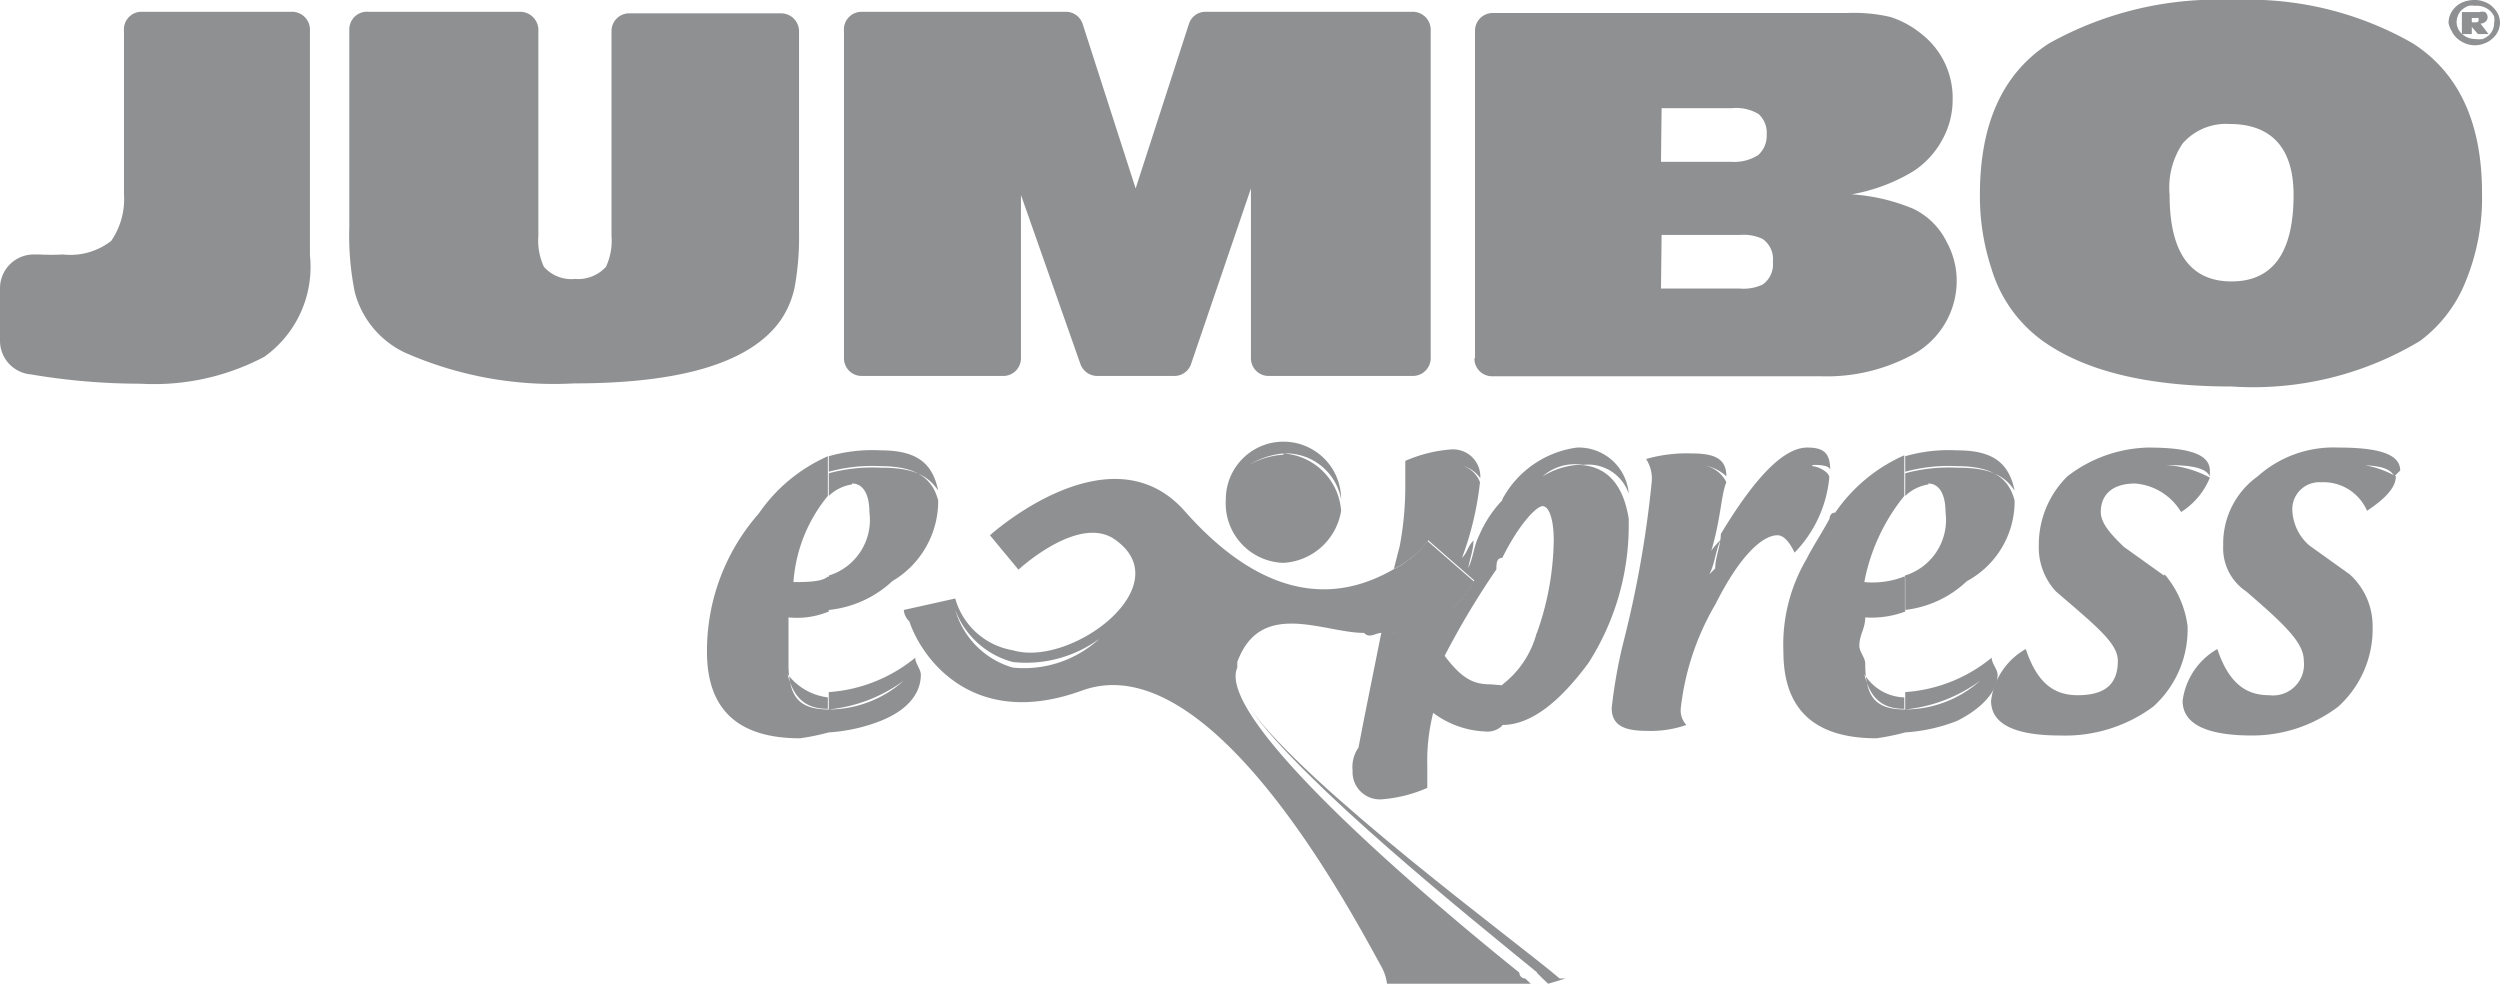
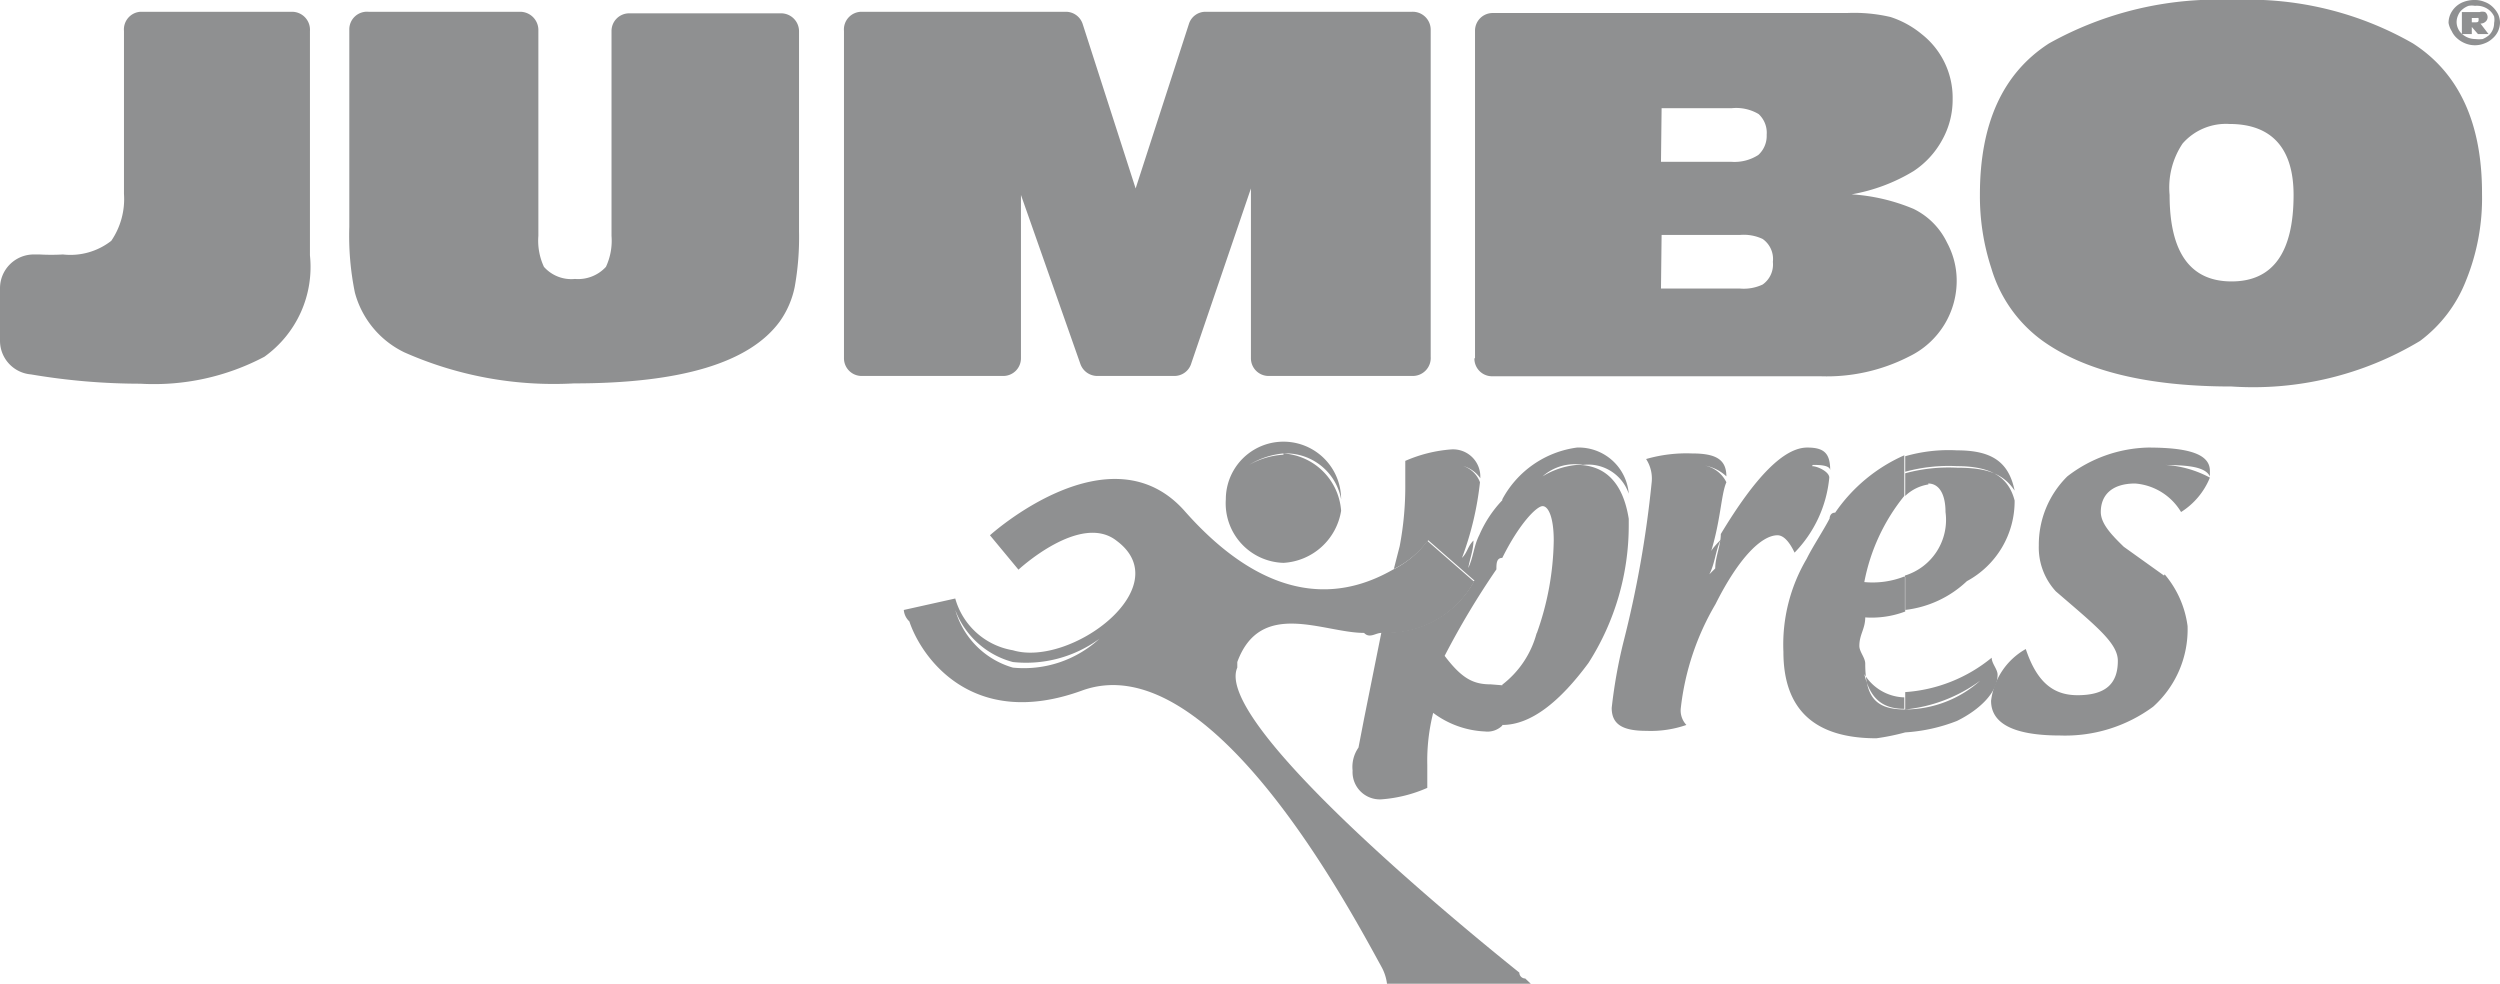
<svg xmlns="http://www.w3.org/2000/svg" viewBox="0 0 80.66 31.74">
  <defs>
    <style>
      .cls-1,
      .cls-2 {
        fill: #8F9091;
      }

      .cls-1 {
        fill-rule: evenodd;
      }
    </style>
  </defs>
  <g id="Layer_2" data-name="Layer 2">
    <g id="Layer_1-2" data-name="Layer 1">
      <path class="cls-1" d="M72.07,0A10.67,10.67,0,0,1,77.85,1.4q2.24,1.44,2.23,4.86a7.06,7.06,0,0,1-.52,2.8A4.44,4.44,0,0,1,78.08,11,10.45,10.45,0,0,1,72,12.47q-4.06,0-6.12-1.49a4.44,4.44,0,0,1-1.63-2.32,7.46,7.46,0,0,1-.37-2.38c0-2.3.74-3.92,2.23-4.88A11.14,11.14,0,0,1,72.07,0Zm-.14,4a1.86,1.86,0,0,0-1.51.63A2.55,2.55,0,0,0,70,6.29c0,1.86.67,2.79,2,2.79s2-.93,2-2.79C74,4.79,73.3,4,71.93,4Zm7.93-4a.8.8,0,0,1,.3.06.71.71,0,0,1,.26.16.84.84,0,0,1,.18.24.71.71,0,0,1,.06.28A.72.72,0,0,1,80.6,1a.69.69,0,0,1-.18.24.76.76,0,0,1-.26.16.83.83,0,0,1-.62,0,.87.87,0,0,1-.26-.16A.69.69,0,0,1,79.1,1,.72.72,0,0,1,79,.74a.69.69,0,0,1,.12-.39.76.76,0,0,1,.32-.27A1,1,0,0,1,79.86,0Zm0,.19a.57.57,0,0,0-.22,0,.67.67,0,0,0-.2.12.46.46,0,0,0-.13.18.54.54,0,0,0-.05.21.52.52,0,0,0,.18.4.65.65,0,0,0,.43.16.93.93,0,0,0,.23,0,.82.82,0,0,0,.2-.12.54.54,0,0,0,.17-.4.52.52,0,0,0,0-.21.59.59,0,0,0-.13-.18A.63.63,0,0,0,79.84.19Zm.43.91h-.34L79.75.87V1.1h-.32V.39H80a.3.3,0,0,1,.18,0,.21.21,0,0,1,.08.16.19.19,0,0,1-.08.16.23.23,0,0,1-.15.05ZM79.75.72h.11c.07,0,.11,0,.11-.08s0-.06-.08-.06h-.14ZM11.89.38h4.9a.59.59,0,0,1,.58.57V7.61a2,2,0,0,0,.18,1,1.18,1.18,0,0,0,1,.39,1.22,1.22,0,0,0,1-.39,2,2,0,0,0,.18-1V1a.57.57,0,0,1,.56-.57h4.92a.58.58,0,0,1,.57.57V7.48a9,9,0,0,1-.14,1.78,2.93,2.93,0,0,1-.48,1.11q-1.46,2-6.64,2a11.89,11.89,0,0,1-5.47-1,3,3,0,0,1-1.6-1.93,9.14,9.14,0,0,1-.18-2.12V.94A.57.57,0,0,1,11.89.38Zm33.7,11.75H40.94a.57.57,0,0,1-.58-.57V6.08l-1.92,5.63a.57.57,0,0,1-.56.42H35.4a.58.58,0,0,1-.54-.38L32.94,6.29v5.27a.57.57,0,0,1-.57.57H27.8a.57.57,0,0,1-.57-.56V1A.57.57,0,0,1,27.8.38h6.58a.57.57,0,0,1,.55.39l1.71,5.31L38.36.77A.56.56,0,0,1,38.9.38h6.66a.58.58,0,0,1,.6.57V11.51A.58.58,0,0,1,45.59,12.13Zm2-.57V1a.57.57,0,0,1,.57-.58H59.59A5.15,5.15,0,0,1,61,.55a3.07,3.07,0,0,1,1,.55,2.61,2.61,0,0,1,1,2.1,2.65,2.65,0,0,1-.34,1.32,2.81,2.81,0,0,1-.92,1,5.75,5.75,0,0,1-2,.75,6.18,6.18,0,0,1,2,.47,2.33,2.33,0,0,1,1.08,1.09A2.57,2.57,0,0,1,63.13,9a2.71,2.71,0,0,1-1.53,2.5,5.82,5.82,0,0,1-2.86.64H48.14A.57.57,0,0,1,47.57,11.56Zm6-6.34h2.26A1.42,1.42,0,0,0,56.73,5,.83.83,0,0,0,57,4.35a.82.82,0,0,0-.26-.67,1.42,1.42,0,0,0-.86-.19H53.61Zm0,4.09h2.55a1.43,1.43,0,0,0,.73-.13.79.79,0,0,0,.33-.73.79.79,0,0,0-.33-.74,1.43,1.43,0,0,0-.73-.13H53.61ZM0,9.3A1.09,1.09,0,0,1,1.1,8.21h.18a6.59,6.59,0,0,0,.75,0,2.14,2.14,0,0,0,1.56-.44A2.39,2.39,0,0,0,4,6.26V1A.57.57,0,0,1,4.53.38H9.42A.58.58,0,0,1,10,1V8.24a3.56,3.56,0,0,1-1.47,3.27,7.61,7.61,0,0,1-4,.87A21.1,21.1,0,0,1,1,12.08,1.09,1.09,0,0,1,0,11V9.31Z">
      </path>
-       <path class="cls-2" d="M75.39,15A5,5,0,0,0,73,15.6,5,5,0,0,1,75.39,15c1.11,0,1.67,0,1.86.37l.19-.19c0-.55-.75-.74-2-.74a3.67,3.67,0,0,0-2.6.93,2.66,2.66,0,0,0-1.11,2.23,1.67,1.67,0,0,0,.74,1.48c1.3,1.12,1.86,1.67,1.86,2.24a1,1,0,0,1-1.12,1.11c-.74,0-1.3-.38-1.67-1.49a2.26,2.26,0,0,0-1.12,1.67c0,.74.75,1.12,2.24,1.12a4.59,4.59,0,0,0,2.78-.93,3.38,3.38,0,0,0,1.11-2.6,2.24,2.24,0,0,0-.74-1.67l-1.3-.93a1.59,1.59,0,0,1-.55-1.12.87.87,0,0,1,.92-.92,1.53,1.53,0,0,1,1.49.92c.56-.37.93-.74.93-1.11A3,3,0,0,0,75.39,15">
-       </path>
      <path class="cls-2" d="M69.82,18.57l-1.3-.93c-.38-.37-.74-.74-.74-1.12,0-.55.36-.92,1.11-.92a1.9,1.9,0,0,1,1.48.92,2.36,2.36,0,0,0,.93-1.11A3.48,3.48,0,0,0,69.45,15,4.62,4.62,0,0,0,67,15.6,5.13,5.13,0,0,1,69.45,15c.92,0,1.67,0,1.85.37v-.18c0-.56-.74-.75-2-.75a4.43,4.43,0,0,0-2.6.93,3.1,3.1,0,0,0-.92,2.23,2.09,2.09,0,0,0,.55,1.48c1.3,1.12,2,1.67,2,2.24,0,.73-.38,1.11-1.3,1.11-.75,0-1.3-.38-1.67-1.49a2.23,2.23,0,0,0-1.12,1.67c0,.74.74,1.12,2.23,1.12a4.78,4.78,0,0,0,3-.93,3.35,3.35,0,0,0,1.11-2.6,3.22,3.22,0,0,0-.74-1.67">
      </path>
      <path class="cls-2" d="M62.21,15.6c.37,0,.56.37.56.92a1.88,1.88,0,0,1-1.31,2.05v1.11a3.47,3.47,0,0,0,2-.93A2.93,2.93,0,0,0,65,16.15c-.19-.74-.74-1.11-1.86-1.11a5.32,5.32,0,0,0-1.67.18V16a1.39,1.39,0,0,1,.75-.37m-.75,8h0v-.74a3.64,3.64,0,0,0,2.42-.93c.19,0,.19-.19.37-.19h0c-.18,0-.18.19-.37.19a4.92,4.92,0,0,1-2.42.93v-.56a4.93,4.93,0,0,0,2.79-1.11c0,.19.19.37.19.55,0,.56-.56,1.12-1.31,1.49a5.51,5.51,0,0,1-1.67.37m0-8.36h0v-.55a5.05,5.05,0,0,1,1.67-.19c1.12,0,1.67.37,1.86,1.3-.37-.56-.92-.74-1.86-.74a5.32,5.32,0,0,0-1.67.18m0,3.35v1.11a3.07,3.07,0,0,1-1.29.19c0,.37-.19.55-.19.92,0,.19.19.38.19.57,0,1.11.36,1.48,1.29,1.48v.74a7.33,7.33,0,0,1-.93.19c-2,0-3-.93-3-2.79a5.44,5.44,0,0,1,.75-3c.18-.37.55-.93.74-1.3,0,0,0-.19.18-.19a5.29,5.29,0,0,1,2.23-1.85v.55c-.37.19-.55.38-.93.56.38-.18.56-.37.93-.56V16a6.28,6.28,0,0,0-1.29,2.78,2.8,2.8,0,0,0,1.29-.18m0,3.71v.19a1.56,1.56,0,0,1-1.29-.75c.18.75.55,1.12,1.29,1.12Z">
      </path>
-       <path class="cls-2" d="M58.31,18l.55-1.11L58.31,18" />
      <path class="cls-2" d="M58.49,15a1.72,1.72,0,0,0-.93.18,2.09,2.09,0,0,1,.93-.18c.18,0,.56,0,.56.18,0-.55-.19-.74-.74-.74-.75,0-1.67.93-2.79,2.79,0,.37-.18.74-.18,1.11l-.19.19c.19-.37.19-.74.37-1.12-.18.19-.37.38-.37.56.37-1.11.37-2,.55-2.41a1,1,0,0,0-.92-.56,4.29,4.29,0,0,0-1.49.37A5.53,5.53,0,0,1,54.78,15a1.36,1.36,0,0,1,.92.37c0-.56-.36-.74-1.11-.74a4.7,4.7,0,0,0-1.48.18,1.16,1.16,0,0,1,.18.75,34.81,34.81,0,0,1-.92,5.19A16.36,16.36,0,0,0,52,22.84c0,.55.38.74,1.12.74a3.49,3.49,0,0,0,1.29-.19.68.68,0,0,1-.18-.55,8.47,8.47,0,0,1,1.12-3.35c.74-1.48,1.48-2.22,2-2.22.18,0,.37.18.55.56a4,4,0,0,0,1.12-2.42c0-.19-.38-.37-.56-.37">
      </path>
      <path class="cls-2" d="M49.58,20.42a3.1,3.1,0,0,1-1.11,1.67v1.3c.92,0,1.85-.74,2.78-2a8.23,8.23,0,0,0,1.3-4.46v-.19C52.37,15.6,51.81,15,50.88,15a2.52,2.52,0,0,0-1.11.37,1.56,1.56,0,0,1,1.3-.37,1.38,1.38,0,0,1,1.48.93,1.62,1.62,0,0,0-1.67-1.49,3.22,3.22,0,0,0-2.41,1.67V18c.55-1.11,1.11-1.67,1.3-1.67s.36.37.36,1.11a9.22,9.22,0,0,1-.55,3m-1.11,1.67v1.3a.68.68,0,0,1-.56.19A3,3,0,0,1,46.24,23a6.31,6.31,0,0,0-.19,1.68v.74a4.47,4.47,0,0,1-1.48.37.88.88,0,0,1-.93-.93,1.09,1.09,0,0,1,.19-.74l.18-.93.56-2.79a3.2,3.2,0,0,0,3-1.67l-1.49-1.3a3.06,3.06,0,0,1-1.11.93l.19-.74a10.3,10.3,0,0,0,.18-2v-.75a4.53,4.53,0,0,1,1.48-.37.88.88,0,0,1,.94.93A1,1,0,0,0,47,15a4.29,4.29,0,0,0-1.49.37,3.41,3.41,0,0,1,1.3-.37.87.87,0,0,1,.94.56A10,10,0,0,1,47.17,18c.18-.18.18-.37.37-.56,0,.38-.19.75-.19,1.12v-.19c.19-.37.19-.74.38-1.11a3.81,3.81,0,0,1,.74-1.12V18c-.19,0-.19.19-.19.37a26.26,26.26,0,0,0-1.67,2.79c.56.74.93.92,1.49.92Z">
      </path>
-       <path class="cls-2" d="M27.49,15.6c.37,0,.56.37.56.92a1.88,1.88,0,0,1-1.31,2.05v1.11a3.53,3.53,0,0,0,2.05-.93,3,3,0,0,0,1.48-2.6c-.19-.74-.74-1.11-1.86-1.11a5.32,5.32,0,0,0-1.67.18V16a1.36,1.36,0,0,1,.75-.37m-.75,8h0v-.74a3.64,3.64,0,0,0,2.42-.93c.18,0,.18-.19.37-.19h0c-.19,0-.19.19-.37.19a4.92,4.92,0,0,1-2.42.93v-.56a4.93,4.93,0,0,0,2.79-1.11c0,.19.18.37.18.55,0,.56-.37,1.12-1.3,1.49a5.51,5.51,0,0,1-1.67.37m0-8.36h0v-.55a5.05,5.05,0,0,1,1.67-.19c1.12,0,1.67.37,1.86,1.3-.37-.56-.93-.74-1.86-.74a5.32,5.32,0,0,0-1.67.18m0,3.35v1.11a2.69,2.69,0,0,1-1.3.19v1.49c0,1.11.37,1.48,1.3,1.48v.74a7.33,7.33,0,0,1-.93.19c-2,0-3-.93-3-2.79a6.7,6.7,0,0,1,1.67-4.46,5.29,5.29,0,0,1,2.23-1.85v.55a3.49,3.49,0,0,1-.93.56c.38-.18.56-.37.93-.56V16a4.91,4.91,0,0,0-1.11,2.78c.37,0,.93,0,1.11-.18m0,3.71v.19a1.91,1.91,0,0,1-1.3-.75c.19.75.56,1.12,1.3,1.12Z">
-       </path>
-       <path class="cls-2" d="M49.58,31.38l.19.19.18.17.56-.17h-.19c-1.3-1.12-8.16-6.14-10-8.73,1.67,2.41,7.24,6.87,9.28,8.54" />
      <path class="cls-2" d="M47.54,18.75l-1.49-1.3a3.06,3.06,0,0,1-1.11.93c-1.3.74-3.71,1.49-6.69-1.86-2.41-2.78-6.31.75-6.31.75l.92,1.11s2-1.86,3.17-.93c2,1.49-1.49,4.09-3.35,3.53a2.33,2.33,0,0,1-1.86-1.67l-1.66.37a.57.57,0,0,0,.18.37l1.48-.37a2.73,2.73,0,0,0,1.86,1.68,4,4,0,0,0,2.79-.75,3.6,3.6,0,0,1-2.79.93,2.72,2.72,0,0,1-1.86-1.86l-1.48.37c.37,1.12,2,3.53,5.57,2.23,4.09-1.49,8.54,6.87,9.66,8.91a1.51,1.51,0,0,1,.18.55h4.64l-.18-.17a.19.19,0,0,1-.19-.19c-2.78-2.23-9.84-8.17-9.1-9.84v-.18c.75-2.05,2.79-.94,4.09-.94.18.19.37,0,.56,0a3.2,3.2,0,0,0,3-1.67">
      </path>
      <path class="cls-2" d="M41.41,14.67A2.56,2.56,0,0,0,40.3,15a2.56,2.56,0,0,1,1.11-.37,1.81,1.81,0,0,1,1.86,1.48,1.86,1.86,0,0,0-3.72,0,1.92,1.92,0,0,0,1.86,2.05,2,2,0,0,0,1.86-1.68,2,2,0,0,0-1.86-1.85">
      </path>
-       <path class="cls-2" d="M64.25,21.72c-.18,0-.18.19-.37.19.19,0,.19-.19.37-.19" />
      <path class="cls-2" d="M29.53,21.72c-.19,0-.19.19-.37.19.18,0,.18-.19.37-.19" />
    </g>
  </g>
</svg>